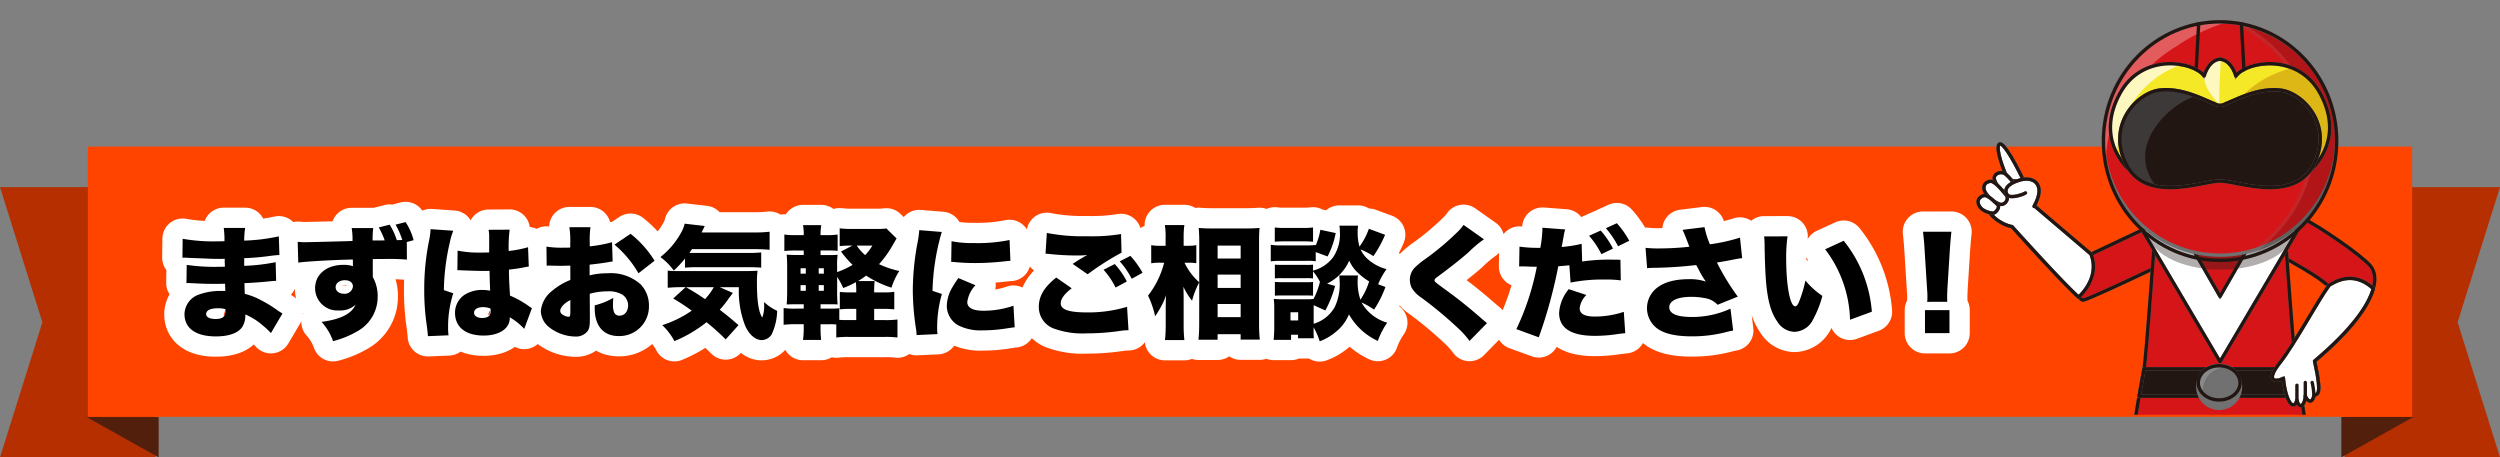
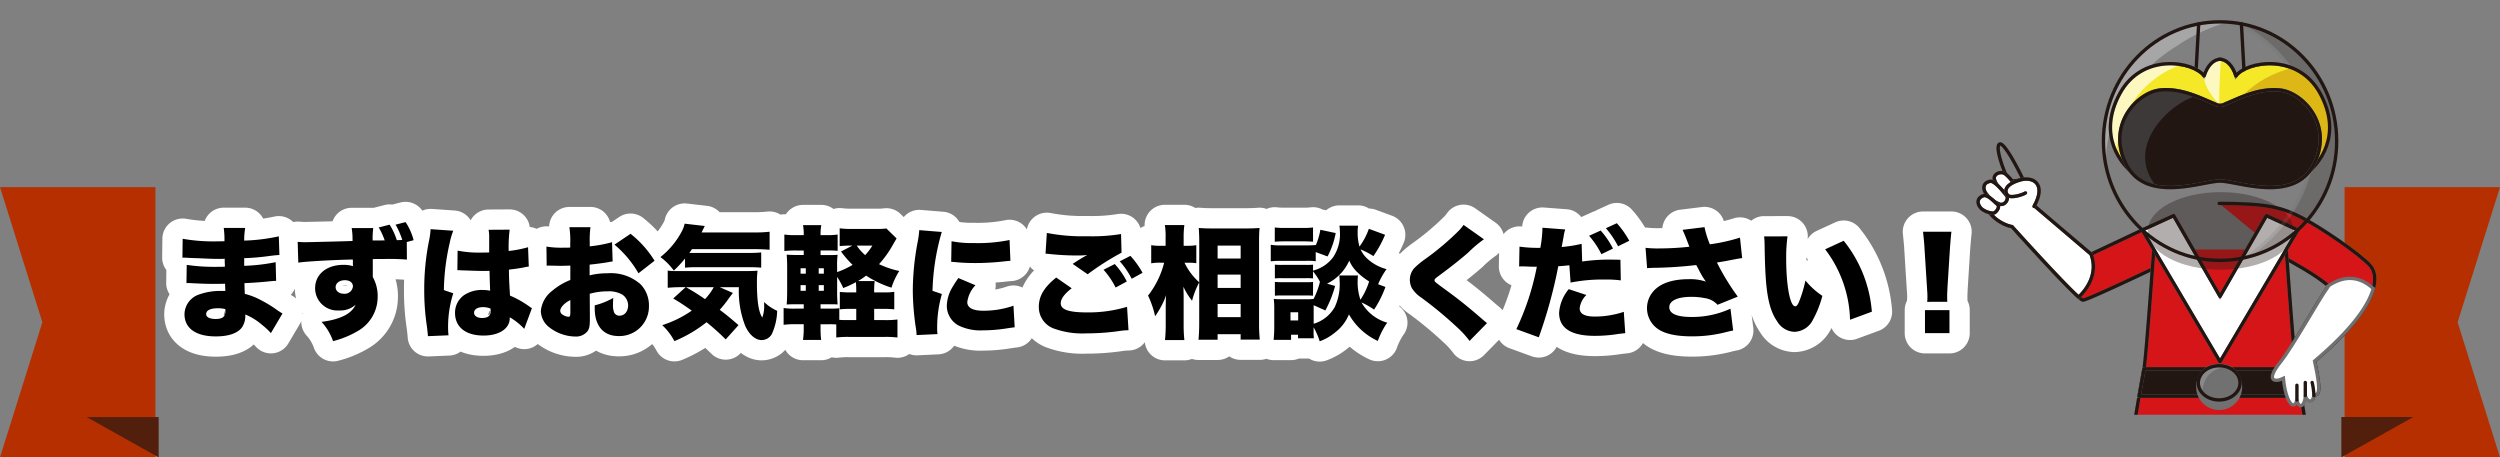
<svg xmlns="http://www.w3.org/2000/svg" width="370" height="67.693" viewBox="0 0 370 67.693">
  <rect x="0" y="0" width="370" height="67.693" fill="#808080" stroke="none" />
  <defs>
    <clipPath id="clip-path">
      <path id="パス_16771" data-name="パス 16771" d="M351.21,236.024v61.384H280.037l-6.272-61.384Z" transform="translate(-273.765 -236.024)" fill="none" stroke="#707070" stroke-width="0.5" />
    </clipPath>
    <clipPath id="clip-path-2">
      <rect id="長方形_2474" data-name="長方形 2474" width="21.573" height="11.473" fill="none" stroke="#707070" stroke-width="0.5" />
    </clipPath>
    <clipPath id="clip-path-4">
      <rect id="長方形_2476" data-name="長方形 2476" width="14.804" height="34.672" fill="none" stroke="#707070" stroke-width="0.5" />
    </clipPath>
    <clipPath id="clip-path-5">
      <rect id="長方形_2475" data-name="長方形 2475" width="14.803" height="34.672" fill="none" stroke="#707070" stroke-width="0.5" />
    </clipPath>
    <clipPath id="clip-path-6">
      <rect id="長方形_2478" data-name="長方形 2478" width="18.367" height="21.502" fill="none" />
    </clipPath>
    <clipPath id="clip-path-8">
      <rect id="長方形_2480" data-name="長方形 2480" width="2.488" height="6.635" fill="none" />
    </clipPath>
    <clipPath id="clip-path-10">
      <rect id="長方形_2482" data-name="長方形 2482" width="10.48" height="13.234" fill="none" />
    </clipPath>
    <clipPath id="clip-path-11">
      <rect id="長方形_2481" data-name="長方形 2481" width="10.48" height="13.234" fill="none" stroke="#707070" stroke-width="0.5" />
    </clipPath>
  </defs>
  <g id="グループ_5165" data-name="グループ 5165" transform="translate(-2725 1105.692)">
    <g id="ribbon" transform="translate(2655 -2159.999)">
      <path id="前面オブジェクトで型抜き_6" data-name="前面オブジェクトで型抜き 6" d="M23,40H0V0H23L16.727,20Z" transform="translate(93 1121.999) rotate(180)" fill="#b52f00" />
      <path id="前面オブジェクトで型抜き_11" data-name="前面オブジェクトで型抜き 11" d="M23,40H0V0H23L16.727,20Z" transform="translate(417 1081.999)" fill="#b52f00" />
-       <rect id="長方形_2313" data-name="長方形 2313" width="344" height="40" transform="translate(83 1075.999)" fill="#f40" />
      <path id="パス_15536" data-name="パス 15536" d="M10.656,0V5.965H0Z" transform="translate(427.173 1121.987) rotate(180)" fill="#521f0c" />
      <path id="パス_15537" data-name="パス 15537" d="M10.656,5.965V0H0Z" transform="translate(82.828 1116.035)" fill="#521f0c" />
    </g>
    <g id="見出し" transform="translate(2369.66 -1138.822)">
      <path id="パス_15820" data-name="パス 15820" d="M-414.344-43.733h.307c.054,0,.234,0,.487.018.667.036.667.036,1.353.054,2.074.09,2.381.108,3.355.108.162,0,.343,0,.758-.018v.433c.018.433.018.433.018.469v.271c-.559.018-.83.018-1.208.018a27.842,27.842,0,0,1-4.437-.289l-.036,2.687c.541,0,.631.018,1.425.054,1.028.054,1.858.072,2.9.072.271,0,1.01-.018,1.389-.018,0,.09.018.451.036,1.064h-.559a9.112,9.112,0,0,0-3.211.487,3.145,3.145,0,0,0-2.273,2.94c0,2.092,1.677,3.3,4.635,3.3,1.966,0,3.337-.505,3.932-1.425a3.134,3.134,0,0,0,.433-1.822,9.356,9.356,0,0,1,2.561,1.605,9.56,9.56,0,0,1,1.227,1.154l1.714-2.9c-.289-.18-.415-.253-.685-.433a17.97,17.97,0,0,0-2.417-1.5,10.332,10.332,0,0,0-2.471-.974c-.036-.758-.036-.758-.054-1.587.992-.036,2.724-.162,3.535-.253.776-.072.776-.072,1.154-.09l-.072-2.76a28.537,28.537,0,0,1-4.654.541v-1.136a35.4,35.4,0,0,0,3.625-.307c.956-.126,1.064-.126,1.587-.162l-.09-2.76a27.762,27.762,0,0,1-5.122.631,11.217,11.217,0,0,1,.144-1.876h-3.174a12.6,12.6,0,0,1,.108,1.966c-.541.018-.776.018-.992.018a25.906,25.906,0,0,1-5.195-.379ZM-408-36.122s.018.2.018.307c0,.812-.433,1.154-1.443,1.154-.9,0-1.407-.271-1.407-.721,0-.559.631-.866,1.732-.866A3.9,3.9,0,0,1-408-36.122Zm22.708-12.085a10.6,10.6,0,0,1,.884,1.912c-.6.018-1.19.018-1.786.018a12.21,12.21,0,0,1,.09-1.84h-3.193a10.011,10.011,0,0,1,.126,1.912c-1.461.054-6.529.18-7.016.18-.451,0-.649-.018-1.1-.054l.09,3.084c.667-.144,4.744-.4,8.063-.469a1.355,1.355,0,0,1,.018.216v.541a1.527,1.527,0,0,0,.018.234,4.251,4.251,0,0,0-1.425-.2c-2.489,0-4.185,1.407-4.185,3.463a3.3,3.3,0,0,0,3.571,3.283,3.292,3.292,0,0,0,2.417-.848c-.577,1.335-2.2,2.164-5.032,2.543a8.247,8.247,0,0,1,1.7,2.85,13.841,13.841,0,0,0,3.625-1.479,5.8,5.8,0,0,0,2.976-5,5.779,5.779,0,0,0-.721-3.012v-2.651c.721-.018,1.1-.018,1.75-.018a32.456,32.456,0,0,1,3.3.09l-.018-2.6,1.01-.271A8.819,8.819,0,0,0-381.319-49l-1.479.379a11.248,11.248,0,0,1,.992,2.273c-.307,0-.577.018-.812.018a9.6,9.6,0,0,0-1.064-2.291ZM-390.3-40.4c.721,0,1.19.361,1.19.92a1.223,1.223,0,0,1-1.353,1.082c-.7,0-1.208-.415-1.208-.974C-391.672-39.964-391.094-40.4-390.3-40.4Zm16.648-1.479h.216c.054,0,.2,0,.415.018,1.515.054,2.561.09,3.1.09.361,0,.613,0,1.028-.018.018.631.018.884.036,1.5.036.848.036.938.054,1.443a5.286,5.286,0,0,0-1.046-.108,4.776,4.776,0,0,0-2.778.74A3.179,3.179,0,0,0-374-35.563c0,2.092,1.569,3.355,4.221,3.355,2.309,0,3.878-1.028,3.878-2.561v-.144a9.146,9.146,0,0,1,2.146,1.714l1.136-3.066a2.317,2.317,0,0,1-.343-.216,14.485,14.485,0,0,0-2.9-1.641c-.126-2.074-.144-2.435-.162-3.842.9-.108,1.714-.216,2.273-.343a4.889,4.889,0,0,1,.667-.108l-.108-2.868a16.812,16.812,0,0,1-2.868.559,21.078,21.078,0,0,1,.144-3.156l-3.12.018a4.962,4.962,0,0,1,.09,1.01v2.345c-.613.018-.92.018-1.3.018a16.1,16.1,0,0,1-3.373-.289Zm4.924,6.024c0,.721-.4,1.046-1.263,1.046-.721,0-1.19-.307-1.19-.776,0-.505.505-.83,1.335-.83a2.9,2.9,0,0,1,1.1.216Zm-8.892-12.1v.09a11.3,11.3,0,0,1-.216,1.569,35.961,35.961,0,0,0-.721,7.287,35.3,35.3,0,0,0,.4,5.465c.126,1.1.126,1.1.144,1.425l3.048-.126c-.036-.4-.054-.631-.054-.721a16.431,16.431,0,0,1,.758-5.5l-1.389-.469a32.879,32.879,0,0,1,.866-7,10.237,10.237,0,0,1,.523-1.786Zm26.857,1.93a19.621,19.621,0,0,1-3.3.613v-.577a14.2,14.2,0,0,1,.108-2.255h-3.12a13.232,13.232,0,0,1,.126,2.435v.577c-.108,0-.108,0-.361.018H-358a13.63,13.63,0,0,1-2.471-.162l.036,2.832a3.555,3.555,0,0,1,.379-.018l1.75.036,1.371-.036v2.128a9.527,9.527,0,0,0-2.687,1.605,4.251,4.251,0,0,0-1.677,2.994,3.13,3.13,0,0,0,1.172,2.345,6.418,6.418,0,0,0,3.9,1.425,2.169,2.169,0,0,0,1.84-.794c.271-.379.343-.776.343-1.876V-35.2l-.018-3.193a9.622,9.622,0,0,1,2.651-.361,4.031,4.031,0,0,1,2.146.469,1.937,1.937,0,0,1,.884,1.587c0,.92-.523,1.551-1.3,1.551a.843.843,0,0,1-.794-.541,2.974,2.974,0,0,1-.144-1.136c0-.379.018-.577.036-.956a10.722,10.722,0,0,1-2.742,1.1v.451c0,2.6,1.3,4.094,3.535,4.094a4.373,4.373,0,0,0,4.491-4.455,4.516,4.516,0,0,0-1.226-3.193,6.615,6.615,0,0,0-4.924-1.641,10.561,10.561,0,0,0-2.633.307v-1.587c.884-.09,2.02-.234,2.724-.361.361-.072.415-.072.685-.108Zm-6.169,10.317c0,.6-.054.721-.289.721a1.772,1.772,0,0,1-.812-.289.707.707,0,0,1-.4-.577c0-.505.649-1.208,1.5-1.605Zm12.463-7.575a15.253,15.253,0,0,0-3.553-3.986l-2.381,1.605a15.721,15.721,0,0,1,3.553,4.239Zm9.65,3.914h2.832a14.064,14.064,0,0,0,.938,5.736c.577,1.281,1.5,2.092,2.417,2.092a1.734,1.734,0,0,0,1.515-.884,8.725,8.725,0,0,0,.794-3.445,6.857,6.857,0,0,1-1.93-1.3v.325a4.876,4.876,0,0,1-.271,1.966c-.541-.776-.794-2.453-.794-5.141a13.907,13.907,0,0,1,.09-1.786c-.559.036-.92.054-2.164.054h-9.722a9.1,9.1,0,0,1-1.407-.072v2.543a22.648,22.648,0,0,1,2.273-.09h.379l-1.84,1.677a31.421,31.421,0,0,1,2.742,1.8,16.313,16.313,0,0,1-4.365,2.146,8.951,8.951,0,0,1,1.8,2.363,19.743,19.743,0,0,0,4.762-2.8c1.227,1.01,1.912,1.641,2.832,2.543l1.894-2.11c-1.082-.938-1.479-1.281-2.778-2.273a15.564,15.564,0,0,0,1.335-1.677c.4-.541.469-.631.613-.812Zm-.884,0A8.806,8.806,0,0,1-337-37.6c-.938-.649-1.515-1.01-2.814-1.768Zm-4.257-2.886a16.317,16.317,0,0,1,1.75-.072h7.467c.938,0,1.479.018,2.056.072v-2.255a18.586,18.586,0,0,1-2.056.072h-8.568c.18-.271.234-.343.379-.559h9.271c.9,0,1.569.036,2.219.09v-2.669a17.9,17.9,0,0,1-2.219.108h-7.846c.271-.559.433-.884.469-.956l-2.976-.343a4.378,4.378,0,0,1-.451,1.19,11.9,11.9,0,0,1-3.138,3.752,9.08,9.08,0,0,1,1.984,2,16.661,16.661,0,0,0,1.659-1.786Zm27.993,7.756v-1.659h1.371a13.965,13.965,0,0,1,1.605.072v-2.6a8.42,8.42,0,0,1-1.551.09h-1.425V-38.7a12.007,12.007,0,0,1,.072-1.569h-2.471a10.076,10.076,0,0,0,1.208-.812,15.148,15.148,0,0,0,3.752,1.786,10.626,10.626,0,0,1,1.154-2.471,13.423,13.423,0,0,1-2.994-1.01,15.5,15.5,0,0,0,2.092-2.94c.271-.469.361-.613.505-.866l-1.515-1.479a8.663,8.663,0,0,1-1.407.072h-3.409a14.465,14.465,0,0,1-2.092-.09v2.633a14.116,14.116,0,0,1,1.75-.072h.126l-1.677.866a15.106,15.106,0,0,0,1.714,1.984A12.625,12.625,0,0,1-317.45-41.6v-.721a12.236,12.236,0,0,1,.072-1.84,14.521,14.521,0,0,1-1.5.036H-319.9V-44.8h.776a14.636,14.636,0,0,1,1.75.054V-47.16a11.043,11.043,0,0,1-1.75.09h-.776a7.239,7.239,0,0,1,.108-1.479H-322.5a6.977,6.977,0,0,1,.108,1.479h-1.1a11.16,11.16,0,0,1-1.768-.09v2.435a16.038,16.038,0,0,1,1.768-.072h1.1v.667h-.631c-1.028,0-1.335-.018-1.894-.054.054.649.072,1.082.072,2.074v3.03c0,.992-.018,1.641-.072,2.273.74-.036,1.01-.036,1.894-.036h.631v.649h-1.227a10.9,10.9,0,0,1-1.75-.09v2.489a11.184,11.184,0,0,1,1.75-.09h1.227v.577a12.09,12.09,0,0,1-.108,1.75h2.687a13.831,13.831,0,0,1-.09-1.605v-.721h1.3a8.807,8.807,0,0,1,1.028.036v1.93a14.221,14.221,0,0,1,1.93-.09h5.231a13.334,13.334,0,0,1,1.894.09v-2.669a13.179,13.179,0,0,1-1.894.09Zm-2.651,0h-1.208c-.613,0-.83,0-1.3-.036v-1.714a10.223,10.223,0,0,1-1.353.054H-319.9v-.649h.956c.956,0,1.154,0,1.569.036a21.037,21.037,0,0,1-.072-2.128v-1.948a10.3,10.3,0,0,1,.9,1.641,14.259,14.259,0,0,0,1.876-.866c.036.415.054.74.054,1.407v.108h-.649a14.98,14.98,0,0,1-1.786-.072v2.579a15.4,15.4,0,0,1,1.714-.072h.721Zm-5.555-4.329v-.848h.758v.848Zm0-2.543v-.794h.758v.794Zm-1.912-.794v.794h-.776v-.794Zm0,2.489v.848h-.776v-.848Zm9.848-5.844a7.981,7.981,0,0,1-1.064,1.407,6.972,6.972,0,0,1-1.245-1.407Zm6.944-2.291a14.848,14.848,0,0,1-.271,1.93,39.013,39.013,0,0,0-.685,6.944,38.111,38.111,0,0,0,.469,5.7,7.253,7.253,0,0,1,.09.956l3.1-.144a5.049,5.049,0,0,1-.054-.884,17.8,17.8,0,0,1,.7-5.05l-1.389-.469a33.911,33.911,0,0,1,1.371-8.712Zm4.726,4.69c.253.018.379.018.523.036a29.761,29.761,0,0,0,3.1.144c1.245,0,2.561-.072,3.806-.2.992-.108,1.172-.126,1.335-.126l-.126-3.084a23.4,23.4,0,0,1-5.375.451,15.066,15.066,0,0,1-3.211-.271Zm1.064,2.4c-.487.7-.6.884-.848,1.3a5.653,5.653,0,0,0-.866,2.814,3.341,3.341,0,0,0,1.659,2.868,7.352,7.352,0,0,0,3.734.758,22.087,22.087,0,0,0,3.12-.234c1.064-.162,1.064-.162,1.533-.216l-.18-3.193a13.4,13.4,0,0,1-4.491.74c-1.533,0-2.345-.451-2.345-1.281a4.45,4.45,0,0,1,1.208-2.489Zm14.484-.072c-1.786,1.425-2.579,2.742-2.579,4.347a3.379,3.379,0,0,0,2.417,3.265,12.215,12.215,0,0,0,4.581.649,34.535,34.535,0,0,0,4.491-.289l.505-.072c.271-.036.451-.054.559-.072.271-.018.379-.018.721-.036l-.216-3.463a19.752,19.752,0,0,1-5.9.83c-2.742,0-3.914-.415-3.914-1.353,0-.649.559-1.407,1.623-2.219Zm-1.587-3.535c.253.018.271.018.631.054a39.11,39.11,0,0,0,4.058.216,13.317,13.317,0,0,0,1.479-.072c-.108.054-.18.108-.216.126l-.18.09c-.018.018-.144.09-.271.162l-.6.361c-.271.18-.505.325-.884.577l2.219,1.533a39.6,39.6,0,0,1,5.014-3.193l-.072-2.76a26.306,26.306,0,0,1-5.014.325,27.6,27.6,0,0,1-5.97-.487Zm8.586,2.381a11.611,11.611,0,0,1,1.786,2.633l1.659-.9a11.555,11.555,0,0,0-1.786-2.579Zm2.4-1.245a12.309,12.309,0,0,1,1.768,2.579l1.605-.884a12.681,12.681,0,0,0-1.8-2.507Zm11.76,9.2c0,.83-.036,1.714-.108,2.4h2.832v-.812h3.409v.794h2.832a22.785,22.785,0,0,1-.108-2.381V-46.276c0-.685.018-1.245.072-1.858-.433.036-1.028.072-1.75.072h-5.447c-.649,0-1.172-.018-1.8-.072.054.83.072,1.3.072,1.876v6.169a9.186,9.186,0,0,1-2.182-2.9h.685a7.361,7.361,0,0,1,1.064.072v-2.669a6.787,6.787,0,0,1-1.1.09h-.776v-1.19a13.122,13.122,0,0,1,.108-1.876h-2.886a10.791,10.791,0,0,1,.108,1.876v1.19h-.758a6.88,6.88,0,0,1-1.371-.09V-42.9a6.7,6.7,0,0,1,1.335-.09h.577a13.074,13.074,0,0,1-2.381,4.87,13.733,13.733,0,0,1,1.046,3.048,11.332,11.332,0,0,0,.848-1.371,9.5,9.5,0,0,0,.776-1.75c-.036.469-.054,1.353-.054,2.146v2.182a21.7,21.7,0,0,1-.108,2.327h2.868a21.226,21.226,0,0,1-.108-2.327v-3.77c0-.812-.018-1.245-.036-1.8a10.419,10.419,0,0,0,1.281,2.074,12.55,12.55,0,0,1,1.064-2.724Zm2.724-11.526h3.409v1.912h-3.409Zm0,4.293h3.409v1.966h-3.409Zm0,4.347h3.409v1.948h-3.409Zm23.755-2.922a10.847,10.847,0,0,1,1.245-2.237,6.748,6.748,0,0,1-2.814-1.515,4.4,4.4,0,0,1-1.028-1.407,11.362,11.362,0,0,1,1.894.992,16.526,16.526,0,0,0,1.732-3.156l-2.4-.884a10,10,0,0,1-1.389,2.633,7.359,7.359,0,0,1-.271-2.128,5.359,5.359,0,0,1,.072-.974h-2.778a3.94,3.94,0,0,1,.072.794,6.108,6.108,0,0,1-.992,3.878,5.373,5.373,0,0,1-2.976,1.984v-.884a7.446,7.446,0,0,1-1.01.036H-251.6a8.674,8.674,0,0,1-1.064-.036v2.038A8.216,8.216,0,0,1-251.6-40.7h3.571a7.881,7.881,0,0,1,1.01.036v-1.046a7.989,7.989,0,0,1,1.028,1.551,11.825,11.825,0,0,1-.938,2.525,6.035,6.035,0,0,1-1.01.054h-3.607a12.175,12.175,0,0,1-1.281-.054,10.384,10.384,0,0,1,.072,1.353v2.94c0,.559-.036,1.154-.09,1.768h2.579v-.758h1.028v.523h2.345a8.615,8.615,0,0,1-.036-1.208v-.415a9.978,9.978,0,0,1,.9,2.074,7.793,7.793,0,0,0,2.309-1.335,6.371,6.371,0,0,0,2.02-2.651,9.468,9.468,0,0,0,4.275,3.932,11.443,11.443,0,0,1,1.389-2.706,6.345,6.345,0,0,1-3.806-2.994,11.223,11.223,0,0,1,1.858,1.064A15.345,15.345,0,0,0-236.3-39.4Zm-5.754-1.3a5.608,5.608,0,0,1,.054.776,7.961,7.961,0,0,1-.721,3.9,5.326,5.326,0,0,1-3.12,2.471V-36.7l1.732.776a17.074,17.074,0,0,0,1.443-3.625l-1.19-.343a6.883,6.883,0,0,0,3.283-3.409,5.211,5.211,0,0,0,1.227,1.75,10.058,10.058,0,0,0,1.714,1.335A10.478,10.478,0,0,1-240-37.511a8.088,8.088,0,0,1-.415-2.687,6.362,6.362,0,0,1,.054-.9Zm-7.215,5.447h1.136v1.208h-1.136Zm3.734-8.91,1.75.649a12.387,12.387,0,0,0,1.208-3.463l-2.273-.487a9.818,9.818,0,0,1-.685,2.309v-.054a14.182,14.182,0,0,1-1.461.054h-3.734a8.042,8.042,0,0,1-1.461-.09v2.453a10.73,10.73,0,0,1,1.461-.072h3.77a8.5,8.5,0,0,1,1.425.054Zm-6.06-1.533c.469-.036.866-.054,1.623-.054h2.417c.812,0,1.136.018,1.623.054v-2.11a12.231,12.231,0,0,1-1.623.072h-2.417a12.058,12.058,0,0,1-1.623-.072Zm.018,7.99c.289-.018.523-.036,1.028-.036h3.553c.541,0,.848.018,1.064.036v-2.038a7.458,7.458,0,0,1-1.028.036H-251.6c-.541,0-.758-.018-1.064-.036Zm27.921-10.479a6.517,6.517,0,0,1-.9,1.046,39.823,39.823,0,0,1-4.744,3.986,12.448,12.448,0,0,0-1.641,1.353,2.638,2.638,0,0,0-.667,1.732,2.949,2.949,0,0,0,.271,1.19,4.642,4.642,0,0,0,1.461,1.479,57.869,57.869,0,0,1,5.321,4.419,13.564,13.564,0,0,1,1.786,1.966l2.579-2.633c-.289-.253-.451-.379-.559-.469-2-1.75-3.535-2.994-5.5-4.419-1.7-1.245-1.7-1.245-1.7-1.461,0-.162.108-.271.6-.631,1.912-1.407,3.373-2.579,4.419-3.5a17.833,17.833,0,0,1,2.291-1.93Zm17.478,2.8a19.234,19.234,0,0,1-2.958.469c.126-.649.216-1.172.289-1.551a6.183,6.183,0,0,1,.234-1.046l-3.373-.253v.289a17.924,17.924,0,0,1-.307,2.687h-.343a18.772,18.772,0,0,1-2.742-.18l-.054,2.94a3.347,3.347,0,0,1,.4-.018c.144,0,.216,0,.685.018.343.018.83.036,1.245.036h.289a38.276,38.276,0,0,1-3.03,9.235l3.319,1.208a71.035,71.035,0,0,0,2.886-10.515c.523-.036.776-.054,1.641-.144l.18,2.561a24.208,24.208,0,0,1,5.068-.451,16.254,16.254,0,0,1,2.363.126l-.054-3.048c-.379-.018-.758-.018-.884-.018a28.717,28.717,0,0,0-4.78.271Zm-1.912,6.71a6.075,6.075,0,0,0-1.425,3.5q0,3.409,5.3,3.409a21.79,21.79,0,0,0,3.517-.289c.487-.054.613-.072.974-.108l-.216-3.156a13.6,13.6,0,0,1-4.275.7c-1.515,0-2.255-.4-2.255-1.227a3.237,3.237,0,0,1,.992-1.966Zm3.012-7.9a12.542,12.542,0,0,1,1.822,2.724l1.713-.83a12.389,12.389,0,0,0-1.822-2.669Zm2.489-1.118a13.52,13.52,0,0,1,1.8,2.669l1.659-.812a13.53,13.53,0,0,0-1.84-2.6Zm6.1,5.916c.325-.036.415-.036.92-.054a60.139,60.139,0,0,0,6.349-.415c.108.2.144.271.307.559a13.078,13.078,0,0,0,1.118,1.894,7.267,7.267,0,0,0-2.471-.361c-2.381,0-4.13.559-5.195,1.677a3.8,3.8,0,0,0-1.046,2.6,3.754,3.754,0,0,0,1.407,2.94c1.046.83,2.778,1.245,5.231,1.245a19.853,19.853,0,0,0,5.285-.685c.361-.09.505-.108.83-.18l-.4-3.229a13.586,13.586,0,0,1-5.736,1.227c-2.2,0-3.319-.487-3.319-1.443s1.208-1.533,3.229-1.533a9.534,9.534,0,0,1,1.984.18,3.156,3.156,0,0,1,1.93.992l2.994-1.208a34.632,34.632,0,0,1-3.084-5.05c.721-.108,1.443-.234,2.255-.4.956-.18.956-.18,1.479-.253l-.325-3.03a26.4,26.4,0,0,1-4.455.992,13.753,13.753,0,0,1-.794-2.543l-3.247.4c.234.505.433.992.74,1.8.18.469.18.487.271.7a41.886,41.886,0,0,1-4.509.253,16.325,16.325,0,0,1-1.984-.09Zm17.315-4.708a12.66,12.66,0,0,1,.072,1.281c.036,2.507.108,4.022.2,5.285.234,2.868.721,4.672,1.659,6.006a3.09,3.09,0,0,0,2.579,1.551,3.173,3.173,0,0,0,2.742-1.84,15.225,15.225,0,0,0,1.371-3.481,11.41,11.41,0,0,1-2.507-2.273,18.324,18.324,0,0,1-.938,3.12c-.18.469-.379.7-.577.7-.758,0-1.335-3.048-1.335-7.088a22.5,22.5,0,0,1,.2-3.265Zm9.036,1.912a17.949,17.949,0,0,1,3.68,10.425l3.229-1.19a19.068,19.068,0,0,0-4.167-10.5Zm18.073,7.774c-.018-.451-.018-.649-.018-.83,0-.271.018-.631.054-1.389l.361-5.718c.054-.758.162-2.02.216-2.435h-4.2c.09.884.18,1.7.216,2.435l.361,5.718c.072,1.064.072,1.064.072,1.407a6.677,6.677,0,0,1-.036.812Zm.325,4.635v-3.409h-3.625v3.409Z" transform="translate(796.684 115.001)" fill="none" stroke="#fff" stroke-linecap="round" stroke-linejoin="round" stroke-width="6" />
      <path id="パス_15821" data-name="パス 15821" d="M-414.344-43.733h.307c.054,0,.234,0,.487.018.667.036.667.036,1.353.054,2.074.09,2.381.108,3.355.108.162,0,.343,0,.758-.018v.433c.018.433.018.433.018.469v.271c-.559.018-.83.018-1.208.018a27.842,27.842,0,0,1-4.437-.289l-.036,2.687c.541,0,.631.018,1.425.054,1.028.054,1.858.072,2.9.072.271,0,1.01-.018,1.389-.018,0,.09.018.451.036,1.064h-.559a9.112,9.112,0,0,0-3.211.487,3.145,3.145,0,0,0-2.273,2.94c0,2.092,1.677,3.3,4.635,3.3,1.966,0,3.337-.505,3.932-1.425a3.134,3.134,0,0,0,.433-1.822,9.356,9.356,0,0,1,2.561,1.605,9.56,9.56,0,0,1,1.227,1.154l1.714-2.9c-.289-.18-.415-.253-.685-.433a17.97,17.97,0,0,0-2.417-1.5,10.332,10.332,0,0,0-2.471-.974c-.036-.758-.036-.758-.054-1.587.992-.036,2.724-.162,3.535-.253.776-.072.776-.072,1.154-.09l-.072-2.76a28.537,28.537,0,0,1-4.654.541v-1.136a35.4,35.4,0,0,0,3.625-.307c.956-.126,1.064-.126,1.587-.162l-.09-2.76a27.762,27.762,0,0,1-5.122.631,11.217,11.217,0,0,1,.144-1.876h-3.174a12.6,12.6,0,0,1,.108,1.966c-.541.018-.776.018-.992.018a25.906,25.906,0,0,1-5.195-.379ZM-408-36.122s.018.2.018.307c0,.812-.433,1.154-1.443,1.154-.9,0-1.407-.271-1.407-.721,0-.559.631-.866,1.732-.866A3.9,3.9,0,0,1-408-36.122Zm22.708-12.085a10.6,10.6,0,0,1,.884,1.912c-.6.018-1.19.018-1.786.018a12.21,12.21,0,0,1,.09-1.84h-3.193a10.011,10.011,0,0,1,.126,1.912c-1.461.054-6.529.18-7.016.18-.451,0-.649-.018-1.1-.054l.09,3.084c.667-.144,4.744-.4,8.063-.469a1.355,1.355,0,0,1,.018.216v.541a1.527,1.527,0,0,0,.018.234,4.251,4.251,0,0,0-1.425-.2c-2.489,0-4.185,1.407-4.185,3.463a3.3,3.3,0,0,0,3.571,3.283,3.292,3.292,0,0,0,2.417-.848c-.577,1.335-2.2,2.164-5.032,2.543a8.247,8.247,0,0,1,1.7,2.85,13.841,13.841,0,0,0,3.625-1.479,5.8,5.8,0,0,0,2.976-5,5.779,5.779,0,0,0-.721-3.012v-2.651c.721-.018,1.1-.018,1.75-.018a32.456,32.456,0,0,1,3.3.09l-.018-2.6,1.01-.271A8.819,8.819,0,0,0-381.319-49l-1.479.379a11.248,11.248,0,0,1,.992,2.273c-.307,0-.577.018-.812.018a9.6,9.6,0,0,0-1.064-2.291ZM-390.3-40.4c.721,0,1.19.361,1.19.92a1.223,1.223,0,0,1-1.353,1.082c-.7,0-1.208-.415-1.208-.974C-391.672-39.964-391.094-40.4-390.3-40.4Zm16.648-1.479h.216c.054,0,.2,0,.415.018,1.515.054,2.561.09,3.1.09.361,0,.613,0,1.028-.018.018.631.018.884.036,1.5.036.848.036.938.054,1.443a5.286,5.286,0,0,0-1.046-.108,4.776,4.776,0,0,0-2.778.74A3.179,3.179,0,0,0-374-35.563c0,2.092,1.569,3.355,4.221,3.355,2.309,0,3.878-1.028,3.878-2.561v-.144a9.146,9.146,0,0,1,2.146,1.714l1.136-3.066a2.317,2.317,0,0,1-.343-.216,14.485,14.485,0,0,0-2.9-1.641c-.126-2.074-.144-2.435-.162-3.842.9-.108,1.714-.216,2.273-.343a4.889,4.889,0,0,1,.667-.108l-.108-2.868a16.812,16.812,0,0,1-2.868.559,21.078,21.078,0,0,1,.144-3.156l-3.12.018a4.962,4.962,0,0,1,.09,1.01v2.345c-.613.018-.92.018-1.3.018a16.1,16.1,0,0,1-3.373-.289Zm4.924,6.024c0,.721-.4,1.046-1.263,1.046-.721,0-1.19-.307-1.19-.776,0-.505.505-.83,1.335-.83a2.9,2.9,0,0,1,1.1.216Zm-8.892-12.1v.09a11.3,11.3,0,0,1-.216,1.569,35.961,35.961,0,0,0-.721,7.287,35.3,35.3,0,0,0,.4,5.465c.126,1.1.126,1.1.144,1.425l3.048-.126c-.036-.4-.054-.631-.054-.721a16.431,16.431,0,0,1,.758-5.5l-1.389-.469a32.879,32.879,0,0,1,.866-7,10.237,10.237,0,0,1,.523-1.786Zm26.857,1.93a19.621,19.621,0,0,1-3.3.613v-.577a14.2,14.2,0,0,1,.108-2.255h-3.12a13.232,13.232,0,0,1,.126,2.435v.577c-.108,0-.108,0-.361.018H-358a13.63,13.63,0,0,1-2.471-.162l.036,2.832a3.555,3.555,0,0,1,.379-.018l1.75.036,1.371-.036v2.128a9.527,9.527,0,0,0-2.687,1.605,4.251,4.251,0,0,0-1.677,2.994,3.13,3.13,0,0,0,1.172,2.345,6.418,6.418,0,0,0,3.9,1.425,2.169,2.169,0,0,0,1.84-.794c.271-.379.343-.776.343-1.876V-35.2l-.018-3.193a9.622,9.622,0,0,1,2.651-.361,4.031,4.031,0,0,1,2.146.469,1.937,1.937,0,0,1,.884,1.587c0,.92-.523,1.551-1.3,1.551a.843.843,0,0,1-.794-.541,2.974,2.974,0,0,1-.144-1.136c0-.379.018-.577.036-.956a10.722,10.722,0,0,1-2.742,1.1v.451c0,2.6,1.3,4.094,3.535,4.094a4.373,4.373,0,0,0,4.491-4.455,4.516,4.516,0,0,0-1.226-3.193,6.615,6.615,0,0,0-4.924-1.641,10.561,10.561,0,0,0-2.633.307v-1.587c.884-.09,2.02-.234,2.724-.361.361-.072.415-.072.685-.108Zm-6.169,10.317c0,.6-.054.721-.289.721a1.772,1.772,0,0,1-.812-.289.707.707,0,0,1-.4-.577c0-.505.649-1.208,1.5-1.605Zm12.463-7.575a15.253,15.253,0,0,0-3.553-3.986l-2.381,1.605a15.721,15.721,0,0,1,3.553,4.239Zm9.65,3.914h2.832a14.064,14.064,0,0,0,.938,5.736c.577,1.281,1.5,2.092,2.417,2.092a1.734,1.734,0,0,0,1.515-.884,8.725,8.725,0,0,0,.794-3.445,6.857,6.857,0,0,1-1.93-1.3v.325a4.876,4.876,0,0,1-.271,1.966c-.541-.776-.794-2.453-.794-5.141a13.907,13.907,0,0,1,.09-1.786c-.559.036-.92.054-2.164.054h-9.722a9.1,9.1,0,0,1-1.407-.072v2.543a22.648,22.648,0,0,1,2.273-.09h.379l-1.84,1.677a31.421,31.421,0,0,1,2.742,1.8,16.313,16.313,0,0,1-4.365,2.146,8.951,8.951,0,0,1,1.8,2.363,19.743,19.743,0,0,0,4.762-2.8c1.227,1.01,1.912,1.641,2.832,2.543l1.894-2.11c-1.082-.938-1.479-1.281-2.778-2.273a15.564,15.564,0,0,0,1.335-1.677c.4-.541.469-.631.613-.812Zm-.884,0A8.806,8.806,0,0,1-337-37.6c-.938-.649-1.515-1.01-2.814-1.768Zm-4.257-2.886a16.317,16.317,0,0,1,1.75-.072h7.467c.938,0,1.479.018,2.056.072v-2.255a18.586,18.586,0,0,1-2.056.072h-8.568c.18-.271.234-.343.379-.559h9.271c.9,0,1.569.036,2.219.09v-2.669a17.9,17.9,0,0,1-2.219.108h-7.846c.271-.559.433-.884.469-.956l-2.976-.343a4.378,4.378,0,0,1-.451,1.19,11.9,11.9,0,0,1-3.138,3.752,9.08,9.08,0,0,1,1.984,2,16.661,16.661,0,0,0,1.659-1.786Zm27.993,7.756v-1.659h1.371a13.965,13.965,0,0,1,1.605.072v-2.6a8.42,8.42,0,0,1-1.551.09h-1.425V-38.7a12.007,12.007,0,0,1,.072-1.569h-2.471a10.076,10.076,0,0,0,1.208-.812,15.148,15.148,0,0,0,3.752,1.786,10.626,10.626,0,0,1,1.154-2.471,13.423,13.423,0,0,1-2.994-1.01,15.5,15.5,0,0,0,2.092-2.94c.271-.469.361-.613.505-.866l-1.515-1.479a8.663,8.663,0,0,1-1.407.072h-3.409a14.465,14.465,0,0,1-2.092-.09v2.633a14.116,14.116,0,0,1,1.75-.072h.126l-1.677.866a15.106,15.106,0,0,0,1.714,1.984A12.625,12.625,0,0,1-317.45-41.6v-.721a12.236,12.236,0,0,1,.072-1.84,14.521,14.521,0,0,1-1.5.036H-319.9V-44.8h.776a14.636,14.636,0,0,1,1.75.054V-47.16a11.043,11.043,0,0,1-1.75.09h-.776a7.239,7.239,0,0,1,.108-1.479H-322.5a6.977,6.977,0,0,1,.108,1.479h-1.1a11.16,11.16,0,0,1-1.768-.09v2.435a16.038,16.038,0,0,1,1.768-.072h1.1v.667h-.631c-1.028,0-1.335-.018-1.894-.054.054.649.072,1.082.072,2.074v3.03c0,.992-.018,1.641-.072,2.273.74-.036,1.01-.036,1.894-.036h.631v.649h-1.227a10.9,10.9,0,0,1-1.75-.09v2.489a11.184,11.184,0,0,1,1.75-.09h1.227v.577a12.09,12.09,0,0,1-.108,1.75h2.687a13.831,13.831,0,0,1-.09-1.605v-.721h1.3a8.807,8.807,0,0,1,1.028.036v1.93a14.221,14.221,0,0,1,1.93-.09h5.231a13.334,13.334,0,0,1,1.894.09v-2.669a13.179,13.179,0,0,1-1.894.09Zm-2.651,0h-1.208c-.613,0-.83,0-1.3-.036v-1.714a10.223,10.223,0,0,1-1.353.054H-319.9v-.649h.956c.956,0,1.154,0,1.569.036a21.037,21.037,0,0,1-.072-2.128v-1.948a10.3,10.3,0,0,1,.9,1.641,14.259,14.259,0,0,0,1.876-.866c.036.415.054.74.054,1.407v.108h-.649a14.98,14.98,0,0,1-1.786-.072v2.579a15.4,15.4,0,0,1,1.714-.072h.721Zm-5.555-4.329v-.848h.758v.848Zm0-2.543v-.794h.758v.794Zm-1.912-.794v.794h-.776v-.794Zm0,2.489v.848h-.776v-.848Zm9.848-5.844a7.981,7.981,0,0,1-1.064,1.407,6.972,6.972,0,0,1-1.245-1.407Zm6.944-2.291a14.848,14.848,0,0,1-.271,1.93,39.013,39.013,0,0,0-.685,6.944,38.111,38.111,0,0,0,.469,5.7,7.253,7.253,0,0,1,.09.956l3.1-.144a5.049,5.049,0,0,1-.054-.884,17.8,17.8,0,0,1,.7-5.05l-1.389-.469a33.911,33.911,0,0,1,1.371-8.712Zm4.726,4.69c.253.018.379.018.523.036a29.761,29.761,0,0,0,3.1.144c1.245,0,2.561-.072,3.806-.2.992-.108,1.172-.126,1.335-.126l-.126-3.084a23.4,23.4,0,0,1-5.375.451,15.066,15.066,0,0,1-3.211-.271Zm1.064,2.4c-.487.7-.6.884-.848,1.3a5.653,5.653,0,0,0-.866,2.814,3.341,3.341,0,0,0,1.659,2.868,7.352,7.352,0,0,0,3.734.758,22.087,22.087,0,0,0,3.12-.234c1.064-.162,1.064-.162,1.533-.216l-.18-3.193a13.4,13.4,0,0,1-4.491.74c-1.533,0-2.345-.451-2.345-1.281a4.45,4.45,0,0,1,1.208-2.489Zm14.484-.072c-1.786,1.425-2.579,2.742-2.579,4.347a3.379,3.379,0,0,0,2.417,3.265,12.215,12.215,0,0,0,4.581.649,34.535,34.535,0,0,0,4.491-.289l.505-.072c.271-.036.451-.054.559-.072.271-.018.379-.018.721-.036l-.216-3.463a19.752,19.752,0,0,1-5.9.83c-2.742,0-3.914-.415-3.914-1.353,0-.649.559-1.407,1.623-2.219Zm-1.587-3.535c.253.018.271.018.631.054a39.11,39.11,0,0,0,4.058.216,13.317,13.317,0,0,0,1.479-.072c-.108.054-.18.108-.216.126l-.18.09c-.018.018-.144.09-.271.162l-.6.361c-.271.18-.505.325-.884.577l2.219,1.533a39.6,39.6,0,0,1,5.014-3.193l-.072-2.76a26.306,26.306,0,0,1-5.014.325,27.6,27.6,0,0,1-5.97-.487Zm8.586,2.381a11.611,11.611,0,0,1,1.786,2.633l1.659-.9a11.555,11.555,0,0,0-1.786-2.579Zm2.4-1.245a12.309,12.309,0,0,1,1.768,2.579l1.605-.884a12.681,12.681,0,0,0-1.8-2.507Zm11.76,9.2c0,.83-.036,1.714-.108,2.4h2.832v-.812h3.409v.794h2.832a22.785,22.785,0,0,1-.108-2.381V-46.276c0-.685.018-1.245.072-1.858-.433.036-1.028.072-1.75.072h-5.447c-.649,0-1.172-.018-1.8-.072.054.83.072,1.3.072,1.876v6.169a9.186,9.186,0,0,1-2.182-2.9h.685a7.361,7.361,0,0,1,1.064.072v-2.669a6.787,6.787,0,0,1-1.1.09h-.776v-1.19a13.122,13.122,0,0,1,.108-1.876h-2.886a10.791,10.791,0,0,1,.108,1.876v1.19h-.758a6.88,6.88,0,0,1-1.371-.09V-42.9a6.7,6.7,0,0,1,1.335-.09h.577a13.074,13.074,0,0,1-2.381,4.87,13.733,13.733,0,0,1,1.046,3.048,11.332,11.332,0,0,0,.848-1.371,9.5,9.5,0,0,0,.776-1.75c-.036.469-.054,1.353-.054,2.146v2.182a21.7,21.7,0,0,1-.108,2.327h2.868a21.226,21.226,0,0,1-.108-2.327v-3.77c0-.812-.018-1.245-.036-1.8a10.419,10.419,0,0,0,1.281,2.074,12.55,12.55,0,0,1,1.064-2.724Zm2.724-11.526h3.409v1.912h-3.409Zm0,4.293h3.409v1.966h-3.409Zm0,4.347h3.409v1.948h-3.409Zm23.755-2.922a10.847,10.847,0,0,1,1.245-2.237,6.748,6.748,0,0,1-2.814-1.515,4.4,4.4,0,0,1-1.028-1.407,11.362,11.362,0,0,1,1.894.992,16.526,16.526,0,0,0,1.732-3.156l-2.4-.884a10,10,0,0,1-1.389,2.633,7.359,7.359,0,0,1-.271-2.128,5.359,5.359,0,0,1,.072-.974h-2.778a3.94,3.94,0,0,1,.072.794,6.108,6.108,0,0,1-.992,3.878,5.373,5.373,0,0,1-2.976,1.984v-.884a7.446,7.446,0,0,1-1.01.036H-251.6a8.674,8.674,0,0,1-1.064-.036v2.038A8.216,8.216,0,0,1-251.6-40.7h3.571a7.881,7.881,0,0,1,1.01.036v-1.046a7.989,7.989,0,0,1,1.028,1.551,11.825,11.825,0,0,1-.938,2.525,6.035,6.035,0,0,1-1.01.054h-3.607a12.175,12.175,0,0,1-1.281-.054,10.384,10.384,0,0,1,.072,1.353v2.94c0,.559-.036,1.154-.09,1.768h2.579v-.758h1.028v.523h2.345a8.615,8.615,0,0,1-.036-1.208v-.415a9.978,9.978,0,0,1,.9,2.074,7.793,7.793,0,0,0,2.309-1.335,6.371,6.371,0,0,0,2.02-2.651,9.468,9.468,0,0,0,4.275,3.932,11.443,11.443,0,0,1,1.389-2.706,6.345,6.345,0,0,1-3.806-2.994,11.223,11.223,0,0,1,1.858,1.064A15.345,15.345,0,0,0-236.3-39.4Zm-5.754-1.3a5.608,5.608,0,0,1,.054.776,7.961,7.961,0,0,1-.721,3.9,5.326,5.326,0,0,1-3.12,2.471V-36.7l1.732.776a17.074,17.074,0,0,0,1.443-3.625l-1.19-.343a6.883,6.883,0,0,0,3.283-3.409,5.211,5.211,0,0,0,1.227,1.75,10.058,10.058,0,0,0,1.714,1.335A10.478,10.478,0,0,1-240-37.511a8.088,8.088,0,0,1-.415-2.687,6.362,6.362,0,0,1,.054-.9Zm-7.215,5.447h1.136v1.208h-1.136Zm3.734-8.91,1.75.649a12.387,12.387,0,0,0,1.208-3.463l-2.273-.487a9.818,9.818,0,0,1-.685,2.309v-.054a14.182,14.182,0,0,1-1.461.054h-3.734a8.042,8.042,0,0,1-1.461-.09v2.453a10.73,10.73,0,0,1,1.461-.072h3.77a8.5,8.5,0,0,1,1.425.054Zm-6.06-1.533c.469-.036.866-.054,1.623-.054h2.417c.812,0,1.136.018,1.623.054v-2.11a12.231,12.231,0,0,1-1.623.072h-2.417a12.058,12.058,0,0,1-1.623-.072Zm.018,7.99c.289-.018.523-.036,1.028-.036h3.553c.541,0,.848.018,1.064.036v-2.038a7.458,7.458,0,0,1-1.028.036H-251.6c-.541,0-.758-.018-1.064-.036Zm27.921-10.479a6.517,6.517,0,0,1-.9,1.046,39.823,39.823,0,0,1-4.744,3.986,12.448,12.448,0,0,0-1.641,1.353,2.638,2.638,0,0,0-.667,1.732,2.949,2.949,0,0,0,.271,1.19,4.642,4.642,0,0,0,1.461,1.479,57.869,57.869,0,0,1,5.321,4.419,13.564,13.564,0,0,1,1.786,1.966l2.579-2.633c-.289-.253-.451-.379-.559-.469-2-1.75-3.535-2.994-5.5-4.419-1.7-1.245-1.7-1.245-1.7-1.461,0-.162.108-.271.6-.631,1.912-1.407,3.373-2.579,4.419-3.5a17.833,17.833,0,0,1,2.291-1.93Zm17.478,2.8a19.234,19.234,0,0,1-2.958.469c.126-.649.216-1.172.289-1.551a6.183,6.183,0,0,1,.234-1.046l-3.373-.253v.289a17.924,17.924,0,0,1-.307,2.687h-.343a18.772,18.772,0,0,1-2.742-.18l-.054,2.94a3.347,3.347,0,0,1,.4-.018c.144,0,.216,0,.685.018.343.018.83.036,1.245.036h.289a38.276,38.276,0,0,1-3.03,9.235l3.319,1.208a71.035,71.035,0,0,0,2.886-10.515c.523-.036.776-.054,1.641-.144l.18,2.561a24.208,24.208,0,0,1,5.068-.451,16.254,16.254,0,0,1,2.363.126l-.054-3.048c-.379-.018-.758-.018-.884-.018a28.717,28.717,0,0,0-4.78.271Zm-1.912,6.71a6.075,6.075,0,0,0-1.425,3.5q0,3.409,5.3,3.409a21.79,21.79,0,0,0,3.517-.289c.487-.054.613-.072.974-.108l-.216-3.156a13.6,13.6,0,0,1-4.275.7c-1.515,0-2.255-.4-2.255-1.227a3.237,3.237,0,0,1,.992-1.966Zm3.012-7.9a12.542,12.542,0,0,1,1.822,2.724l1.713-.83a12.389,12.389,0,0,0-1.822-2.669Zm2.489-1.118a13.52,13.52,0,0,1,1.8,2.669l1.659-.812a13.53,13.53,0,0,0-1.84-2.6Zm6.1,5.916c.325-.036.415-.036.92-.054a60.139,60.139,0,0,0,6.349-.415c.108.2.144.271.307.559a13.078,13.078,0,0,0,1.118,1.894,7.267,7.267,0,0,0-2.471-.361c-2.381,0-4.13.559-5.195,1.677a3.8,3.8,0,0,0-1.046,2.6,3.754,3.754,0,0,0,1.407,2.94c1.046.83,2.778,1.245,5.231,1.245a19.853,19.853,0,0,0,5.285-.685c.361-.09.505-.108.83-.18l-.4-3.229a13.586,13.586,0,0,1-5.736,1.227c-2.2,0-3.319-.487-3.319-1.443s1.208-1.533,3.229-1.533a9.534,9.534,0,0,1,1.984.18,3.156,3.156,0,0,1,1.93.992l2.994-1.208a34.632,34.632,0,0,1-3.084-5.05c.721-.108,1.443-.234,2.255-.4.956-.18.956-.18,1.479-.253l-.325-3.03a26.4,26.4,0,0,1-4.455.992,13.753,13.753,0,0,1-.794-2.543l-3.247.4c.234.505.433.992.74,1.8.18.469.18.487.271.7a41.886,41.886,0,0,1-4.509.253,16.325,16.325,0,0,1-1.984-.09Zm17.315-4.708a12.66,12.66,0,0,1,.072,1.281c.036,2.507.108,4.022.2,5.285.234,2.868.721,4.672,1.659,6.006a3.09,3.09,0,0,0,2.579,1.551,3.173,3.173,0,0,0,2.742-1.84,15.225,15.225,0,0,0,1.371-3.481,11.41,11.41,0,0,1-2.507-2.273,18.324,18.324,0,0,1-.938,3.12c-.18.469-.379.7-.577.7-.758,0-1.335-3.048-1.335-7.088a22.5,22.5,0,0,1,.2-3.265Zm9.036,1.912a17.949,17.949,0,0,1,3.68,10.425l3.229-1.19a19.068,19.068,0,0,0-4.167-10.5Zm18.073,7.774c-.018-.451-.018-.649-.018-.83,0-.271.018-.631.054-1.389l.361-5.718c.054-.758.162-2.02.216-2.435h-4.2c.09.884.18,1.7.216,2.435l.361,5.718c.072,1.064.072,1.064.072,1.407a6.677,6.677,0,0,1-.036.812Zm.325,4.635v-3.409h-3.625v3.409Z" transform="translate(796.684 115.001)" />
    </g>
    <g id="red" transform="translate(3002.555 -1105.692)" clip-path="url(#clip-path)">
      <path id="パス_16730" data-name="パス 16730" d="M604.109,481.185a16.652,16.652,0,0,0-3.434.994l-7.581,3.576-8.522-7.094c1.634-2.746-.784-3.979-1.544-3.979a2.352,2.352,0,0,0-.72.187c-.984-.034-2.318.531-4.118,2.166-1.765,2.027,1.307,4.315,3.2,4.641,0,0,9.78,10.877,10.5,10.877s12.216-5.517,12.216-5.517,1.6-6.08,0-5.853" transform="translate(-561.172 -448.142)" fill="#d61518" stroke="#707070" stroke-width="0.5" />
      <path id="パス_16731" data-name="パス 16731" d="M604.109,481.185a16.652,16.652,0,0,0-3.434.994l-7.581,3.576-8.522-7.094c1.634-2.746-.784-3.979-1.544-3.979a2.352,2.352,0,0,0-.72.187c-.984-.034-2.318.531-4.118,2.166-1.765,2.027,1.307,4.315,3.2,4.641,0,0,9.78,10.877,10.5,10.877s12.216-5.517,12.216-5.517S605.712,480.958,604.109,481.185Z" transform="translate(-561.172 -448.142)" fill="none" stroke="#221613" stroke-linecap="round" stroke-linejoin="round" stroke-width="0.5" />
      <path id="パス_16732" data-name="パス 16732" d="M684.669,474.859c-.984-.034-2.318.531-4.118,2.166-1.765,2.027,1.307,4.315,3.2,4.641,0,0,7.55,8.4,9.87,10.434,1.788-1.706,2.736-4,1.822-6.363l-8.317-7.086c.627-1.717-1.1-4.047-1.74-3.979a3.639,3.639,0,0,0-.72.187" transform="translate(-663.533 -448.132)" fill="#fff" stroke="#707070" stroke-width="0.5" />
      <path id="パス_16733" data-name="パス 16733" d="M684.669,474.859c-.984-.034-2.318.531-4.118,2.166-1.765,2.027,1.307,4.315,3.2,4.641,0,0,7.55,8.4,9.87,10.434,1.788-1.706,2.736-4,1.822-6.363l-8.317-7.086c.627-1.717-1.1-4.047-1.74-3.979a3.639,3.639,0,0,0-.72.187" transform="translate(-663.533 -448.132)" fill="none" stroke="#221613" stroke-linecap="round" stroke-linejoin="round" stroke-width="0.5" />
      <path id="パス_16734" data-name="パス 16734" d="M305.649,506.713c7.355,0,9.387.66,12.2,2.095s8.691,5.456,10.162,7.123,1.177,6.178-8.237,14.121c1.275,5.786.2,4.707-.1,5.1-.294,1.471-.981,0-1.275,0-.2,1.373-.908,1.013-1.239.654-.428,1.7-1.654.394-2-3.2-1.177.588-2.746.49-.49-2.354,1.961-2.452,5.589-9.12,7.158-11.277-1.275-1.373-6.178-4.02-6.178-4.02" transform="translate(-254.768 -476.61)" fill="#d61518" stroke="#707070" stroke-width="0.5" />
      <path id="パス_16735" data-name="パス 16735" d="M305.649,506.713c7.355,0,9.387.66,12.2,2.095s8.691,5.456,10.162,7.123,1.177,6.178-8.237,14.121c1.275,5.786.2,4.707-.1,5.1-.294,1.471-.981,0-1.275,0-.2,1.373-.908,1.013-1.239.654-.428,1.7-1.654.394-2-3.2-1.177.588-2.746.49-.49-2.354,1.961-2.452,5.589-9.12,7.158-11.277-1.275-1.373-6.178-4.02-6.178-4.02" transform="translate(-254.768 -476.61)" fill="none" stroke="#221613" stroke-linecap="round" stroke-linejoin="round" stroke-width="0.5" />
      <path id="パス_16736" data-name="パス 16736" d="M361.58,568.116s1.182,16.542,1.443,17.588,3.334,19.481,3.988,24.384c6.08,6.08,4.9,7.256,4.053,7.91s-5.949.2-8.825-3.465c0,.131.065.85.065.85a2.282,2.282,0,0,1-1.83-.981c-.065-1.438,0-3.334,0-4.053-.654-3.138-4.119-14.121-4.446-14.774h-8.5c-.327.654-3.792,11.636-4.445,14.774,0,.719.065,2.615,0,4.053a2.282,2.282,0,0,1-1.83.981s.065-.719.065-.85c-2.876,3.661-7.975,4.119-8.825,3.465s-2.027-1.831,4.053-7.91c.654-4.9,3.726-23.338,3.988-24.384s1.443-17.588,1.443-17.588" transform="translate(-300.768 -531.185)" fill="#d61518" stroke="#707070" stroke-width="0.5" />
      <path id="パス_16737" data-name="パス 16737" d="M361.58,568.116s1.182,16.542,1.443,17.588,3.334,19.481,3.988,24.384c6.08,6.08,4.9,7.256,4.053,7.91s-5.949.2-8.825-3.465c0,.131.065.85.065.85a2.282,2.282,0,0,1-1.83-.981c-.065-1.438,0-3.334,0-4.053-.654-3.138-4.119-14.121-4.446-14.774h-8.5c-.327.654-3.792,11.636-4.445,14.774,0,.719.065,2.615,0,4.053a2.282,2.282,0,0,1-1.83.981s.065-.719.065-.85c-2.876,3.661-7.975,4.119-8.825,3.465s-2.027-1.831,4.053-7.91c.654-4.9,3.726-23.338,3.988-24.384s1.443-17.588,1.443-17.588" transform="translate(-300.768 -531.185)" fill="none" stroke="#221613" stroke-linecap="round" stroke-linejoin="round" stroke-width="0.5" />
      <path id="パス_16738" data-name="パス 16738" d="M415.708,730.911h11.98l-.736-4.05H404.463l-.736,4.05Z" transform="translate(-364.696 -672.276)" fill="#221613" stroke="#707070" stroke-width="0.5" />
      <path id="パス_16739" data-name="パス 16739" d="M415.708,730.911h11.98l-.736-4.05H404.463l-.736,4.05Z" transform="translate(-364.696 -672.276)" fill="none" stroke="#221613" stroke-linecap="round" stroke-linejoin="round" stroke-width="0.5" />
      <path id="パス_16740" data-name="パス 16740" d="M315.847,607.664c-.012-.013-.029-.027-.042-.04,1.993-1.35,4.324-1.763,6.67.385-.663,2.422-3.023,5.957-8.687,10.736,1.275,5.786.2,4.707-.1,5.1-.294,1.471-1.12.654-1.275,0,0,1.392-.9,2.206-1.239.654-.428,1.7-1.654.394-2-3.2-1.176.588-2.745.49-.49-2.353,1.961-2.452,5.589-9.12,7.158-11.277" transform="translate(-248.786 -565.304)" fill="#fff" stroke="#707070" stroke-width="0.5" />
-       <path id="パス_16741" data-name="パス 16741" d="M315.847,607.664c-.012-.013-.029-.027-.042-.04,1.993-1.35,4.324-1.763,6.67.385-.663,2.422-3.023,5.957-8.687,10.736,1.275,5.786.2,4.707-.1,5.1-.294,1.471-1.12.654-1.275,0,0,1.392-.9,2.206-1.239.654-.428,1.7-1.654.394-2-3.2-1.176.588-2.745.49-.49-2.353C310.65,616.489,314.278,609.821,315.847,607.664Z" transform="translate(-248.786 -565.304)" fill="none" stroke="#221613" stroke-linecap="round" stroke-linejoin="round" stroke-width="0.5" />
      <path id="パス_16742" data-name="パス 16742" d="M419.474,544.619l11.509-19.5-4.643-2.123-6.866,11.951-6.867-11.951-4.643,2.123Z" transform="translate(-368.463 -491.081)" fill="#fff" stroke="#707070" stroke-width="0.5" />
      <path id="パス_16743" data-name="パス 16743" d="M419.474,544.619l11.509-19.5-4.643-2.123-6.866,11.951-6.867-11.951-4.643,2.123Z" transform="translate(-368.463 -491.081)" fill="none" stroke="#221613" stroke-linecap="round" stroke-linejoin="round" stroke-width="0.5" />
      <line id="線_283" data-name="線 283" y1="2.174" transform="translate(62.39 57.02)" fill="none" stroke="#221613" stroke-linecap="round" stroke-linejoin="round" stroke-width="0.5" />
      <line id="線_284" data-name="線 284" y1="1.93" transform="translate(63.629 56.61)" fill="none" stroke="#221613" stroke-linecap="round" stroke-linejoin="round" stroke-width="0.5" />
      <path id="パス_16744" data-name="パス 16744" d="M386.8,747a9.747,9.747,0,0,0-.261-1.93" transform="translate(-321.898 -688.46)" fill="none" stroke="#221613" stroke-linecap="round" stroke-linejoin="round" stroke-width="0.5" />
      <g id="グループ_4885" data-name="グループ 4885" transform="translate(40.323 28.436)" opacity="0.35" style="mix-blend-mode: multiply;isolation: isolate">
        <g id="グループ_4884" data-name="グループ 4884">
          <g id="グループ_4883" data-name="グループ 4883" clip-path="url(#clip-path-2)">
            <g id="グループ_4882" data-name="グループ 4882" transform="translate(0 0)">
              <g id="グループ_4881" data-name="グループ 4881" clip-path="url(#clip-path-2)">
                <path id="パス_16745" data-name="パス 16745" d="M435.154,497.459c0,3.168-4.829,5.737-10.787,5.737s-10.787-2.568-10.787-5.737,4.829-5.737,10.787-5.737,10.787,2.568,10.787,5.737" transform="translate(-413.581 -491.722)" fill="#221613" />
              </g>
            </g>
          </g>
        </g>
      </g>
-       <path id="パス_16746" data-name="パス 16746" d="M390.783,282.759a17.263,17.263,0,1,1-17.258-17.651,17.458,17.458,0,0,1,17.258,17.651" transform="translate(-322.513 -261.874)" fill="#d61518" stroke="#707070" stroke-width="0.5" />
      <g id="グループ_4890" data-name="グループ 4890" transform="translate(53.466 3.415)" opacity="0.2" style="mix-blend-mode: multiply;isolation: isolate">
        <g id="グループ_4889" data-name="グループ 4889" transform="translate(0)">
          <g id="グループ_4888" data-name="グループ 4888" clip-path="url(#clip-path-4)">
            <g id="グループ_4887" data-name="グループ 4887" transform="translate(0 0)">
              <g id="グループ_4886" data-name="グループ 4886" clip-path="url(#clip-path-5)">
                <path id="パス_16747" data-name="パス 16747" d="M371.069,284.2a17.528,17.528,0,0,0-14.8-17.47c13.765,6.649,15.784,25.02,1.4,34.672a17.572,17.572,0,0,0,13.4-17.2" transform="translate(-356.266 -266.735)" fill="#221613" stroke="#707070" stroke-width="0.5" />
              </g>
            </g>
          </g>
        </g>
      </g>
      <g id="グループ_4895" data-name="グループ 4895" transform="translate(33.753 3.234)" opacity="0.3">
        <g id="グループ_4894" data-name="グループ 4894" transform="translate(0)">
          <g id="グループ_4893" data-name="グループ 4893" clip-path="url(#clip-path-6)">
            <g id="グループ_4892" data-name="グループ 4892" transform="translate(0 0)">
              <g id="グループ_4891" data-name="グループ 4891" clip-path="url(#clip-path-6)">
                <path id="パス_16748" data-name="パス 16748" d="M512.278,268.737a26.367,26.367,0,0,1,7.58-3.588c-.367-.024-.736-.04-1.108-.04a17.458,17.458,0,0,0-17.258,17.651,18.081,18.081,0,0,0,.417,3.851c-.516-7.282,4.485-14.343,10.369-17.874" transform="translate(-501.491 -265.109)" fill="#fff" />
              </g>
            </g>
          </g>
        </g>
      </g>
      <ellipse id="楕円形_83" data-name="楕円形 83" cx="17.259" cy="17.651" rx="17.259" ry="17.651" transform="translate(33.753 3.234)" fill="none" stroke="#221613" stroke-linecap="round" stroke-linejoin="round" stroke-width="0.5" />
      <line id="線_285" data-name="線 285" y1="6.759" x2="0.375" transform="translate(47.474 3.532)" fill="none" stroke="#221613" stroke-linecap="round" stroke-linejoin="round" stroke-width="0.5" />
      <path id="パス_16749" data-name="パス 16749" d="M381.821,331.112c3.792.131,9.923,2.484,12.342.915s5.819-6.018,2.492-12.146-10.912-4.772-12.481-2.615c-.523-1.634-1.438-2.484-2.484-2.484h.262c-1.046,0-1.961.85-2.484,2.484-1.569-2.157-9.153-3.513-12.481,2.615s.073,10.577,2.492,12.146,8.55-.784,12.342-.915" transform="translate(-330.809 -306.024)" fill="#f4e827" stroke="#707070" stroke-width="0.5" />
      <path id="パス_16750" data-name="パス 16750" d="M510.282,314.781c.044,0,.087.01.131.013s.086-.013.131-.013Z" transform="translate(-459.401 -306.023)" fill="#f4e827" stroke="#707070" stroke-width="0.5" />
      <g id="グループ_4900" data-name="グループ 4900" transform="translate(48.654 8.758)" opacity="0.7">
        <g id="グループ_4899" data-name="グループ 4899">
          <g id="グループ_4898" data-name="グループ 4898" clip-path="url(#clip-path-8)">
            <g id="グループ_4897" data-name="グループ 4897" transform="translate(0 0)">
              <g id="グループ_4896" data-name="グループ 4896" clip-path="url(#clip-path-8)">
                <path id="パス_16751" data-name="パス 16751" d="M512.769,314.782c-.756.158-2.582.8-2.484,2.713s2.223,3.922,2.223,3.922c0-2.795.261-6.635.261-6.635" transform="translate(-510.281 -314.782)" fill="#fff" />
              </g>
            </g>
          </g>
        </g>
      </g>
      <g id="グループ_4905" data-name="グループ 4905" transform="translate(34.794 9.433)" opacity="0.7">
        <g id="グループ_4904" data-name="グループ 4904">
          <g id="グループ_4903" data-name="グループ 4903" clip-path="url(#clip-path-10)">
            <g id="グループ_4902" data-name="グループ 4902">
              <g id="グループ_4901" data-name="グループ 4901" clip-path="url(#clip-path-11)">
                <path id="パス_16752" data-name="パス 16752" d="M573.527,320.99a8.4,8.4,0,0,0-9.1,4.283c-1.954,3.6-1.582,6.612-.456,8.809a14.266,14.266,0,0,1,9.554-13.092" transform="translate(-563.046 -320.849)" fill="#fff" />
              </g>
            </g>
          </g>
        </g>
      </g>
-       <path id="パス_16753" data-name="パス 16753" d="M510.282,314.781c.044,0,.087.01.131.013s.086-.013.131-.013Z" transform="translate(-459.401 -306.023)" fill="#f4e827" stroke="#707070" stroke-width="0.5" />
      <path id="パス_16754" data-name="パス 16754" d="M377.925,326.52a15.893,15.893,0,0,0-4.451,1.832c-4.28,2.568-7.165,7.269-7.874,13.354a15.647,15.647,0,0,1,1.651-.161c3.791.131,9.923,2.484,12.342.915s5.82-6.018,2.492-12.146a8.174,8.174,0,0,0-4.159-3.794" transform="translate(-316.239 -316.456)" fill="#dcb716" />
      <path id="パス_16755" data-name="パス 16755" d="M381.821,331.112c3.792.131,9.923,2.484,12.342.915s5.819-6.018,2.492-12.146-10.912-4.772-12.481-2.615c-.523-1.634-1.438-2.484-2.484-2.484h.262c-1.046,0-1.961.85-2.484,2.484-1.569-2.157-9.153-3.513-12.481,2.615s.073,10.577,2.492,12.146S378.029,331.243,381.821,331.112Z" transform="translate(-330.809 -306.024)" fill="none" stroke="#221613" stroke-linecap="round" stroke-linejoin="round" stroke-width="0.5" />
      <line id="線_286" data-name="線 286" x1="0.375" y1="6.759" transform="translate(54.173 3.532)" fill="none" stroke="#221613" stroke-linecap="round" stroke-linejoin="round" stroke-width="0.5" />
      <path id="パス_16756" data-name="パス 16756" d="M393.685,357.494c1.831-.719,4.9-2.419,8.172-2.027s7.845,5.1,4.968,10.917c-2.932,5.931-11.31,2.55-13.924,2.55s-10.992,3.381-13.924-2.55c-2.876-5.818,1.7-10.525,4.968-10.917s6.341,1.307,8.172,2.027a1.459,1.459,0,0,0,1.569,0" transform="translate(-341.889 -342.133)" fill="#221613" stroke="#707070" stroke-width="0.5" />
      <path id="パス_16757" data-name="パス 16757" d="M554.477,356.353a11.526,11.526,0,0,0-5.43-.885c-3.269.392-7.845,5.1-4.968,10.917a5.982,5.982,0,0,0,4.487,3.328c-4.879-6.074,2.293-12.47,5.911-13.36" transform="translate(-506.992 -342.134)" fill="#3d3939" />
      <path id="パス_16758" data-name="パス 16758" d="M393.685,357.494c1.831-.719,4.9-2.419,8.172-2.027s7.845,5.1,4.968,10.917c-2.932,5.931-11.31,2.55-13.924,2.55s-10.992,3.381-13.924-2.55c-2.876-5.818,1.7-10.525,4.968-10.917s6.341,1.307,8.172,2.027A1.459,1.459,0,0,0,393.685,357.494Z" transform="translate(-341.889 -342.133)" fill="none" stroke="#221613" stroke-linecap="round" stroke-linejoin="round" stroke-width="0.5" />
      <path id="パス_16759" data-name="パス 16759" d="M491.011,725.278a3.154,3.154,0,1,1-3.092-2.533,2.855,2.855,0,0,1,3.092,2.533" transform="translate(-437.038 -668.618)" fill="#717171" stroke="#707070" stroke-width="0.5" />
      <path id="パス_16760" data-name="パス 16760" d="M502.256,723.158a3.575,3.575,0,0,0-1.685-.413,2.855,2.855,0,0,0-3.092,2.533,2.287,2.287,0,0,0,.805,1.691c.163-2.827,1.756-3.783,3.973-3.811" transform="translate(-449.69 -668.618)" fill="#888988" stroke="#707070" stroke-width="0.5" />
      <ellipse id="楕円形_84" data-name="楕円形 84" cx="3.092" cy="2.533" rx="3.092" ry="2.533" transform="translate(47.788 54.127)" fill="none" stroke="#221613" stroke-linecap="round" stroke-linejoin="round" stroke-width="0.5" />
-       <path id="パス_16761" data-name="パス 16761" d="M777.317,432.738c-1.7-3.466-3.2-5.885-3.6-5.1s.654,3.588,1.307,5.03" transform="translate(-755.462 -406.197)" fill="#fff" stroke="#707070" stroke-width="0.5" />
      <path id="パス_16762" data-name="パス 16762" d="M777.317,432.738c-1.7-3.466-3.2-5.885-3.6-5.1s.654,3.588,1.307,5.03" transform="translate(-755.462 -406.197)" fill="none" stroke="#221613" stroke-linecap="round" stroke-linejoin="round" stroke-width="0.5" />
      <path id="パス_16763" data-name="パス 16763" d="M782.276,466.7c-.18-.832,1.021-1.3,1.654-.782s1.81,1.892,1.614,2.35a.919.919,0,0,1-1.4.518,3.385,3.385,0,0,1-1.864-2.086" transform="translate(-764.67 -440.155)" fill="#fff" stroke="#707070" stroke-width="0.5" />
      <path id="パス_16764" data-name="パス 16764" d="M782.276,466.7c-.18-.832,1.021-1.3,1.654-.782s1.81,1.892,1.614,2.35a.919.919,0,0,1-1.4.518A3.385,3.385,0,0,1,782.276,466.7Z" transform="translate(-764.67 -440.155)" fill="none" stroke="#221613" stroke-linecap="round" stroke-linejoin="round" stroke-width="0.5" />
      <path id="パス_16765" data-name="パス 16765" d="M795.439,477.3c.7-.134,2.035,1.646,2.427,2.088s-.162,1.52-1.005,1.3a4.395,4.395,0,0,1-1.909-1.43c-.509-.556-.788-1.712.487-1.957" transform="translate(-778.462 -450.465)" fill="#fff" stroke="#707070" stroke-width="0.5" />
      <path id="パス_16766" data-name="パス 16766" d="M795.439,477.3c.7-.134,2.035,1.646,2.427,2.088s-.162,1.52-1.005,1.3a4.395,4.395,0,0,1-1.909-1.43C794.443,478.7,794.164,477.549,795.439,477.3Z" transform="translate(-778.462 -450.465)" fill="none" stroke="#221613" stroke-linecap="round" stroke-linejoin="round" stroke-width="0.5" />
      <path id="パス_16767" data-name="パス 16767" d="M807.066,496.3c.663-.257,1.654.913,2.119,1.277s-.275,1.315-.654,1.294a3.1,3.1,0,0,1-1.593-.559c-.6-.456-1.082-1.543.128-2.013" transform="translate(-791.112 -467.324)" fill="#fff" stroke="#707070" stroke-width="0.5" />
      <path id="パス_16768" data-name="パス 16768" d="M807.066,496.3c.663-.257,1.654.913,2.119,1.277s-.275,1.315-.654,1.294a3.1,3.1,0,0,1-1.593-.559C806.337,497.858,805.855,496.771,807.066,496.3Z" transform="translate(-791.112 -467.324)" fill="none" stroke="#221613" stroke-linecap="round" stroke-linejoin="round" stroke-width="0.5" />
      <path id="パス_16769" data-name="パス 16769" d="M755.16,476.36c-.327.261-2.208.873-2.656.35-.621-.726-.091-1.645,1.568-2.166,2.19-.792,4.258.487,2.338,3.829" transform="translate(-732.937 -447.817)" fill="#fff" stroke="#707070" stroke-width="0.5" />
      <path id="パス_16770" data-name="パス 16770" d="M755.16,476.36c-.327.261-2.208.873-2.656.35-.621-.726-.091-1.645,1.568-2.166,2.19-.792,4.258.487,2.338,3.829" transform="translate(-732.937 -447.817)" fill="none" stroke="#221613" stroke-linecap="round" stroke-linejoin="round" stroke-width="0.5" />
    </g>
  </g>
</svg>